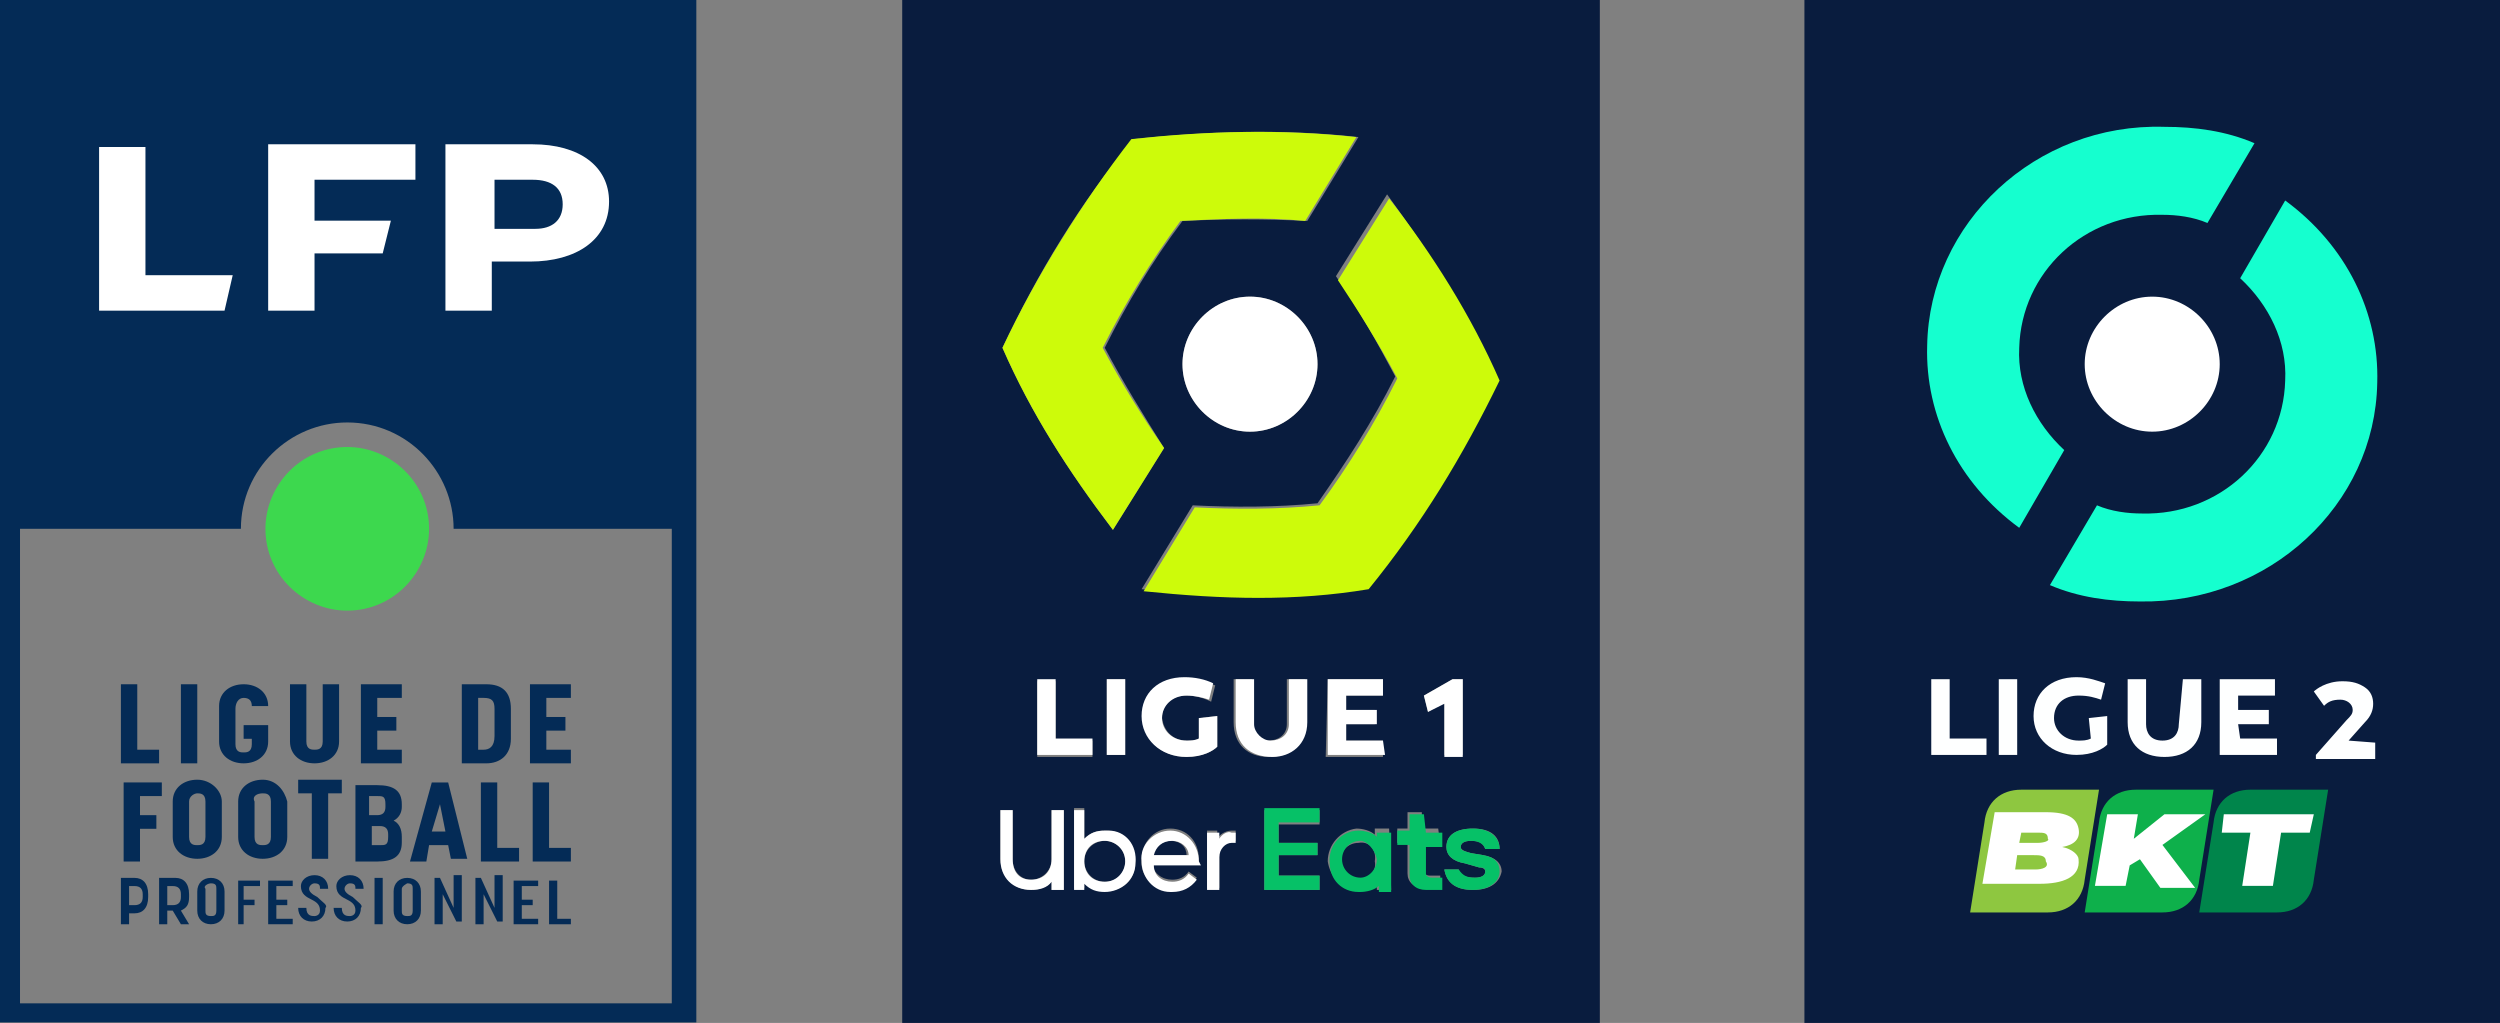
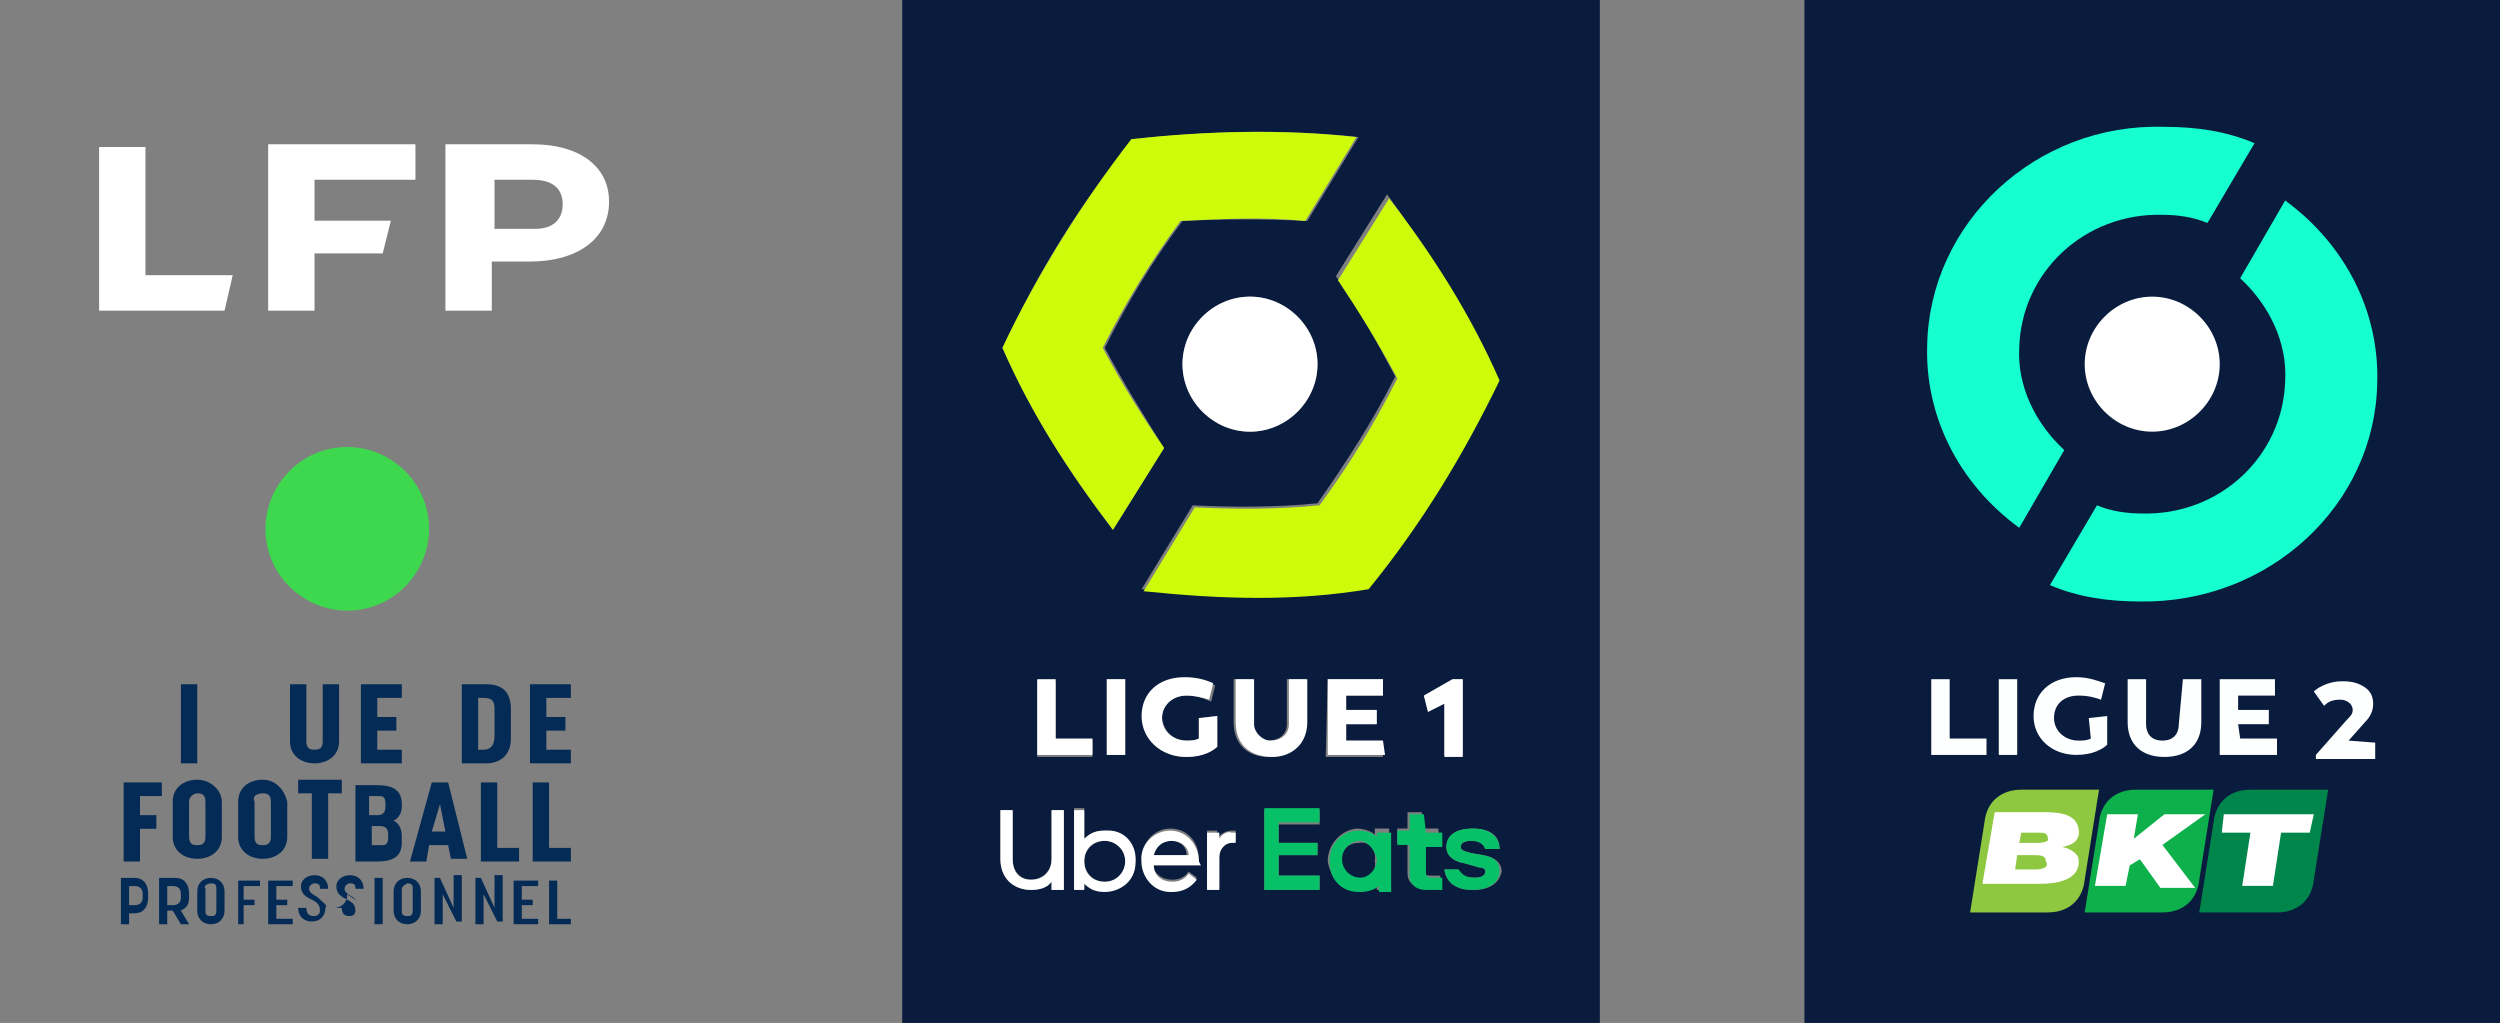
<svg xmlns="http://www.w3.org/2000/svg" version="1.1" id="Laag_1" x="0px" y="0px" viewBox="0 0 122.2 50" style="enable-background:new 0 0 122.2 50;" xml:space="preserve">
  <rect x="0" y="0" width="122.2" height="50" fill="#808080" stroke="none" />
  <style type="text/css">
	.st0{fill:#091C3E;}
	.st1{fill:#FFFFFF;}
	.st2{fill:#15FFCF;}
	.st3{fill-rule:evenodd;clip-rule:evenodd;fill:#8EC740;}
	.st4{fill-rule:evenodd;clip-rule:evenodd;fill:#0EB04B;}
	.st5{fill-rule:evenodd;clip-rule:evenodd;fill:#00854B;}
	.st6{fill-rule:evenodd;clip-rule:evenodd;fill:#FFFFFF;}
	.st7{fill:#FEFFFF;}
	.st8{fill:#042B56;}
	.st9{fill:#3DD84E;}
	.st10{fill:#06C167;}
	.st11{fill:#CDFB0A;}
</style>
  <g>
    <rect x="88.2" y="0" class="st0" width="34.1" height="50" />
    <g>
      <path class="st1" d="M108.5,17.8c0,1.8-1.5,3.3-3.3,3.3c-1.8,0-3.3-1.5-3.3-3.3c0-1.8,1.5-3.3,3.3-3.3    C107,14.5,108.5,16,108.5,17.8" />
      <path class="st2" d="M98.7,17c0.1-3.7,3.2-6.6,7-6.5c0.7,0,1.5,0.1,2.2,0.4l2.3-3.9c-1.4-0.6-2.9-0.8-4.4-0.8    C99.5,6,94.3,10.9,94.2,16.9c-0.1,3.4,1.5,6.7,4.5,8.9l2.2-3.8C99.5,20.7,98.6,18.9,98.7,17" />
      <path class="st2" d="M111.7,18.6c-0.1,3.7-3.2,6.6-7,6.5c-0.7,0-1.5-0.1-2.2-0.4l-2.3,3.9c1.4,0.6,2.9,0.8,4.4,0.8    c6.3,0.1,11.5-4.7,11.6-10.7c0.1-3.4-1.5-6.7-4.5-8.9l-2.2,3.8C110.9,14.9,111.8,16.7,111.7,18.6" />
    </g>
    <g>
      <path class="st3" d="M100.1,44.6c1,0,1.7-0.6,1.8-1.6l0.7-4.4h-3.8c-1,0-1.7,0.6-1.8,1.6l-0.7,4.4H100.1z" />
      <path class="st4" d="M105.7,44.6c1,0,1.7-0.6,1.8-1.6l0.7-4.4h-3.8c-1,0-1.7,0.6-1.8,1.6l-0.7,4.4H105.7z" />
      <path class="st5" d="M111.3,44.6c1,0,1.7-0.6,1.8-1.6l0.7-4.4h-3.8c-1,0-1.7,0.6-1.8,1.6l-0.7,4.4H111.3z" />
      <path class="st6" d="M100.8,41.4L100.8,41.4L100.8,41.4c0.6-0.1,0.9-0.4,0.8-0.9c-0.1-0.5-0.5-0.8-1.6-0.8h-2.5l-0.6,3.5h2.8    c1.1,0,2-0.3,1.9-1.2C101.6,41.8,101.3,41.5,100.8,41.4 M99.5,42.5h-1l0.1-0.7h0.8c0.3,0,0.6,0,0.6,0.3    C100.2,42.4,99.8,42.5,99.5,42.5 M99.6,41.2h-0.9l0.1-0.5h0.8c0.3,0,0.5,0,0.5,0.3C100.2,41.1,99.9,41.2,99.6,41.2 M105.8,39.8    l-1.5,1.2l0,0l0.2-1.2h-1.5l-0.6,3.5h1.5l0.2-1l0.5-0.3l1,1.4h1.7l-1.6-2.1l2.1-1.5L105.8,39.8L105.8,39.8z M108.7,39.8l-0.1,0.9    h1.4l-0.4,2.6h1.5l0.4-2.6h1.4l0.2-0.9H108.7z" />
    </g>
    <path class="st7" d="M102.2,36.1c-0.2,0.1-0.4,0.1-0.6,0.1c-0.7,0-1.2-0.5-1.2-1.1c0-0.7,0.5-1.1,1.2-1.1c0.5,0,0.8,0.1,1.1,0.2   l0.2-0.8c-0.3-0.1-0.8-0.3-1.4-0.3c-1.3,0-2.1,0.8-2.1,1.9c0,1.1,0.9,1.9,2.1,1.9c0.8,0,1.3-0.3,1.5-0.5V35l-0.9,0.1L102.2,36.1   L102.2,36.1z M95.3,33.2h-0.9v3.7h2.7v-0.8h-1.8V33.2z M97.7,36.9h0.9v-3.7h-0.9V36.9z M109.4,35.4h1.5v-0.7h-1.5V34h1.8v-0.8h-2.7   v3.7h2.8v-0.8h-1.8L109.4,35.4L109.4,35.4z M106.5,35.4c0,0.4-0.2,0.8-0.8,0.8c-0.6,0-0.8-0.4-0.8-0.8v-2.2h-0.9v2.1   c0,1.1,0.7,1.7,1.8,1.7c1.1,0,1.8-0.6,1.8-1.7v-2.1h-0.9L106.5,35.4L106.5,35.4z M114.8,36.2L114.8,36.2l0.8-0.9   c0.3-0.3,0.4-0.6,0.4-0.9c0-0.3-0.1-0.6-0.4-0.8c-0.3-0.2-0.6-0.3-1.1-0.3c-0.8,0-1.3,0.4-1.4,0.5l0.5,0.7c0.2-0.2,0.4-0.3,0.8-0.3   c0.3,0,0.6,0.2,0.6,0.5c0,0.2-0.1,0.3-0.3,0.5l-1.5,1.7v0.2h2.9v-0.8L114.8,36.2L114.8,36.2z" />
  </g>
  <g transform="matrix(1.333 0 0 -1.333 -356.266 201.138)">
    <g>
-       <path class="st8" d="M267.2,113.4h25.6v37.5h-25.6V113.4z M292,114.1h-24v17.4h8.1c0,2.2,1.8,3.9,3.9,3.9c2.2,0,3.9-1.8,3.9-3.9h8    V114.1z" />
      <path class="st8" d="M271.7,118.7V117h0.3v0.4h0.2c0.3,0,0.5,0.2,0.5,0.6v0.1c0,0.4-0.2,0.6-0.5,0.6H271.7z M272,118.4h0.2    c0.2,0,0.3-0.1,0.3-0.3V118c0-0.2-0.1-0.3-0.3-0.3H272V118.4z" />
      <path class="st8" d="M273.1,118.7V117h0.3v0.5h0.2l0.3-0.5l0,0h0.3l-0.3,0.5c0.2,0.1,0.3,0.2,0.3,0.5v0.1c0,0.4-0.2,0.6-0.5,0.6    H273.1z M273.4,118.4h0.2c0.2,0,0.3-0.1,0.3-0.3V118c0-0.2-0.1-0.3-0.3-0.3h-0.2V118.4z" />
      <path class="st8" d="M275,118.7c-0.3,0-0.5-0.2-0.5-0.5v-0.7c0-0.3,0.2-0.5,0.5-0.5c0.3,0,0.5,0.2,0.5,0.5v0.7    C275.5,118.5,275.3,118.7,275,118.7z M275,118.5c0.2,0,0.2-0.1,0.2-0.2v-0.8c0-0.2-0.1-0.2-0.2-0.2c-0.2,0-0.2,0.1-0.2,0.2v0.8    C274.7,118.4,274.9,118.5,275,118.5z" />
      <path class="st8" d="M282.2,118.7c-0.3,0-0.5-0.2-0.5-0.5v-0.7c0-0.3,0.2-0.5,0.5-0.5c0.3,0,0.5,0.2,0.5,0.5v0.7    C282.7,118.5,282.5,118.7,282.2,118.7L282.2,118.7z M282.2,118.5c0.2,0,0.2-0.1,0.2-0.2v-0.8c0-0.2-0.1-0.2-0.2-0.2    c-0.2,0-0.2,0.1-0.2,0.2v0.8C282,118.4,282.2,118.5,282.2,118.5L282.2,118.5z" />
      <path class="st8" d="M283.1,122.2l-0.8-2.9h0.6l0.1,0.6h0.7l0.1-0.5l0,0h0.6l-0.7,2.8l0,0h0L283.1,122.2z M283.4,121.4l0.2-1h-0.5    L283.4,121.4z" />
      <path class="st8" d="M284.2,125.8v-2.9h0.9c0.5,0,0.9,0.3,0.9,0.9v1.1c0,0.6-0.3,0.9-0.9,0.9L284.2,125.8z M284.8,125.3h0.2    c0.3,0,0.4-0.1,0.4-0.4v-1c0-0.4-0.2-0.5-0.4-0.5h-0.2V125.3z" />
      <path class="st8" d="M280.3,122.2v-2.9h0.8c0.6,0,0.9,0.2,0.9,0.7v0.2c0,0.3-0.1,0.5-0.3,0.6c0.2,0.1,0.3,0.3,0.3,0.5v0.1    c0,0.5-0.3,0.7-0.9,0.7H280.3z M280.9,121.7h0.2c0.2,0,0.3,0,0.3-0.3v-0.1c0-0.2-0.1-0.3-0.3-0.3h-0.3V121.7z M280.9,120.6h0.3    c0.2,0,0.3-0.1,0.3-0.3v-0.1c0-0.3-0.1-0.3-0.3-0.3h-0.3V120.6z" />
      <path class="st8" d="M276.9,122.3c-0.5,0-0.9-0.3-0.9-0.8v-1.3c0-0.5,0.4-0.8,0.9-0.8c0.5,0,0.9,0.3,0.9,0.8v1.3    C277.7,121.9,277.4,122.3,276.9,122.3z M276.9,121.8c0.1,0,0.3,0,0.3-0.3v-1.3c0-0.3-0.2-0.3-0.3-0.3c-0.1,0-0.3,0-0.3,0.3v1.3    C276.5,121.7,276.7,121.8,276.9,121.8z" />
      <path class="st8" d="M274.5,122.3c-0.5,0-0.9-0.3-0.9-0.8v-1.3c0-0.5,0.4-0.8,0.9-0.8c0.5,0,0.9,0.3,0.9,0.8v1.3    C275.4,121.9,275,122.3,274.5,122.3z M274.5,121.8c0.1,0,0.3,0,0.3-0.3v-1.3c0-0.3-0.2-0.3-0.3-0.3c-0.1,0-0.3,0-0.3,0.3v1.3    C274.2,121.7,274.4,121.8,274.5,121.8z" />
      <path class="st8" d="M277.1,117h0.9v0.2h-0.6v0.5h0.4v0.2h-0.4v0.5h0.6v0.2h-0.9V117z" />
      <path class="st8" d="M275.9,117h0.3v0.7h0.4v0.2h-0.4v0.5h0.6v0.2h-0.8V117z" />
      <path class="st8" d="M278.9,118c-0.2,0.1-0.3,0.2-0.3,0.3c0,0.1,0.1,0.2,0.2,0.2c0.2,0,0.2-0.1,0.2-0.2v0h0.3v0    c0,0.3-0.2,0.5-0.5,0.5c-0.3,0-0.5-0.2-0.5-0.4c0-0.3,0.2-0.4,0.4-0.5c0.2-0.1,0.3-0.2,0.3-0.4c0-0.2-0.2-0.2-0.2-0.2    c-0.1,0-0.3,0-0.3,0.3v0h-0.3v0c0-0.3,0.2-0.5,0.5-0.5c0.3,0,0.5,0.2,0.5,0.5C279.3,117.7,279.1,117.8,278.9,118" />
      <path class="st8" d="M286.1,117h0.9v0.2h-0.6v0.5h0.4v0.2h-0.4v0.5h0.6v0.2h-0.9V117z" />
      <path class="st8" d="M287.7,117.2v1.4h-0.3V117h0.8v0.2H287.7z" />
      <path class="st8" d="M281,117h0.3v1.7H281V117z" />
-       <path class="st8" d="M280.2,118c-0.2,0.1-0.3,0.2-0.3,0.3c0,0.1,0.1,0.2,0.2,0.2c0.2,0,0.2-0.1,0.2-0.2v0h0.3v0    c0,0.3-0.2,0.5-0.5,0.5c-0.3,0-0.5-0.2-0.5-0.4c0-0.3,0.2-0.4,0.4-0.5c0.2-0.1,0.3-0.2,0.3-0.4c0-0.2-0.2-0.2-0.2-0.2    c-0.1,0-0.3,0-0.3,0.3v0h-0.3v0c0-0.3,0.2-0.5,0.5-0.5c0.3,0,0.5,0.2,0.5,0.5C280.6,117.7,280.4,117.8,280.2,118" />
+       <path class="st8" d="M280.2,118c-0.2,0.1-0.3,0.2-0.3,0.3c0,0.1,0.1,0.2,0.2,0.2c0.2,0,0.2-0.1,0.2-0.2v0h0.3v0    c0,0.3-0.2,0.5-0.5,0.5c-0.3,0-0.5-0.2-0.5-0.4c0-0.3,0.2-0.4,0.4-0.5c0.2-0.1,0.3-0.2,0.3-0.4c0-0.2-0.2-0.2-0.2-0.2    c-0.1,0-0.3,0-0.3,0.3v0h-0.3v0c0.3,0,0.5,0.2,0.5,0.5C280.6,117.7,280.4,117.8,280.2,118" />
      <path class="st8" d="M285.4,117.6l-0.5,1.1h-0.2V117h0.3v1.1l0.5-1l0,0h0.2v1.7h-0.3V117.6z" />
      <path class="st8" d="M283.9,117.6l-0.5,1.1h-0.2V117h0.3v1.1l0.5-1l0,0h0.2v1.7h-0.3V117.6z" />
      <path class="st8" d="M278.7,119.4h0.6v2.4h0.5v0.5h-1.6v-0.5h0.5V119.4z" />
      <path class="st8" d="M284.9,122.2v-2.9h1.4v0.5h-0.8v2.4H284.9z" />
      <path class="st8" d="M286.8,122.2v-2.9h1.4v0.5h-0.8v2.4H286.8z" />
      <path class="st8" d="M272.3,121.7h0.9v0.5h-1.4v-2.9h0.6v1.2h0.6v0.5h-0.6V121.7z" />
      <path class="st8" d="M288.2,123.4h-0.9v0.7h0.7v0.5h-0.7v0.7h0.9v0.5h-1.5v-2.9h1.5V123.4z" />
-       <path class="st8" d="M273.1,123.4h-0.8v2.4h-0.6v-2.9h1.4V123.4z" />
      <path class="st8" d="M282,123.4h-0.9v0.7h0.7v0.5h-0.7v0.7h0.9v0.5h-1.5v-2.9h1.5V123.4z" />
      <path class="st8" d="M279.7,123.7v2.1h-0.6v-2.1c0-0.3-0.2-0.3-0.3-0.3c-0.1,0-0.3,0-0.3,0.3v2.1h-0.6v-2.1c0-0.5,0.4-0.8,0.9-0.8    C279.3,122.9,279.7,123.2,279.7,123.7" />
-       <path class="st8" d="M277.1,123.7v0.6h-0.9v-0.5h0.3v-0.2c0-0.3-0.2-0.3-0.3-0.3c-0.1,0-0.3,0-0.3,0.3v1.3c0,0.2,0.1,0.4,0.3,0.4    c0.2,0,0.3-0.1,0.3-0.3v0h0.6l0,0c0,0.5-0.4,0.8-0.9,0.8c-0.5,0-0.9-0.3-0.9-0.8v-1.3c0-0.5,0.4-0.8,0.9-0.8    C276.7,122.9,277.1,123.2,277.1,123.7" />
      <path class="st8" d="M274.5,125.8h-0.6v-2.9h0.6V125.8z" />
    </g>
    <path class="st9" d="M283,131.5c0-1.6-1.3-3-3-3c-1.6,0-3,1.3-3,3c0,1.6,1.3,3,3,3C281.6,134.5,283,133.2,283,131.5" />
    <path class="st1" d="M277.1,139.5h1.7v2.1h2.5l0.3,1.2h-2.8v1.5h3.7v1.3h-5.4V139.5z" />
    <path class="st1" d="M272.6,145.5h-1.7v-6h4.6l0.3,1.3h-3.2V145.5z" />
    <path class="st1" d="M283.6,145.5v-6h1.7v1.8h1.4c1.7,0,2.9,0.8,2.9,2.2c0,1.3-1.1,2.1-2.8,2.1H283.6z M285.3,144.3h1.5   c0.7,0,1.1-0.3,1.1-0.9c0-0.6-0.4-0.9-1-0.9h-1.5V144.3z" />
  </g>
  <g>
    <path class="st0" d="M66.4,41.2c-0.5,0-0.9,0.4-0.9,0.9s0.4,0.9,0.9,0.9h0c0.5,0,0.9-0.4,0.8-0.9v0C67.3,41.5,66.9,41.1,66.4,41.2   L66.4,41.2z M57.2,41.1c-0.4,0-0.8,0.3-0.9,0.7h1.7C58,41.4,57.7,41.1,57.2,41.1z M54,41.1c-0.5,0-1,0.4-1,1c0,0.5,0.4,1,1,1   s1-0.4,1-1v0C55,41.5,54.5,41.1,54,41.1L54,41.1z" />
    <path class="st0" d="M44.1,0v50h34.1V0H44.1z M73.2,18.5c-1.8,3.8-3.8,7-6.4,10.2c-3.6,0.6-7.1,0.5-11,0.1l2.5-4.1   c2,0.1,4.1,0.1,6.1-0.1c1.4-2,2.7-4,3.8-6.2c-0.9-1.7-1.8-3.3-2.9-4.9l2.5-4C69.9,12.4,71.8,15.3,73.2,18.5z M69.8,34.8L69.6,34   l1.4-0.8h0.5v3.7h-0.9v-2.6L69.8,34.8L69.8,34.8z M58,36.2c0.2,0,0.4,0,0.6-0.1v-1l0.9-0.1v1.5C59.3,36.7,58.8,37,58,37   c-1.2,0-2.1-0.8-2.1-1.9s0.8-1.9,2.1-1.9c0.5,0,0.9,0.1,1.4,0.3l-0.2,0.8C58.8,34.1,58.4,34,58,34c-0.7,0-1.2,0.4-1.2,1.1   C56.9,35.8,57.4,36.2,58,36.2L58,36.2z M57.8,17.8c0-1.8,1.5-3.3,3.3-3.3c1.8,0,3.3,1.5,3.3,3.3s-1.5,3.3-3.3,3.3   C59.3,21.1,57.8,19.6,57.8,17.8z M55.4,6.8c3.7-0.4,7.4-0.5,11-0.1l-2.5,4.1c-2-0.1-4.1-0.1-6.1,0c-1.5,2-2.7,4-3.8,6.2   c0.9,1.7,1.9,3.3,2.9,4.9l-2.5,4c-2.2-2.9-4-5.7-5.4-8.9C50.7,13.4,52.8,9.9,55.4,6.8L55.4,6.8z M55,33.2v3.7h-0.9v-3.7H55z    M53.4,36.2V37h-2.7v-3.7h0.9v2.9L53.4,36.2L53.4,36.2z M52,43.5h-0.6v-0.4c-0.3,0.3-0.6,0.4-1,0.4c-0.8,0-1.5-0.6-1.5-1.5v-2.4   h0.6V42c0,0.6,0.4,1,0.9,1c0.5,0,1-0.4,1-1v-2.4H52L52,43.5L52,43.5z M54,43.5c-0.4,0-0.7-0.2-1-0.4v0.3h-0.5v-3.9H53V41   c0.3-0.3,0.6-0.4,1-0.4h0.1c0.8,0,1.4,0.7,1.4,1.5C55.5,43,54.9,43.6,54,43.5L54,43.5z M57.3,43c0.3,0,0.6-0.1,0.8-0.4l0.4,0.3   c-0.3,0.4-0.7,0.6-1.2,0.6h-0.1c-0.8,0-1.5-0.7-1.4-1.5c0-0.8,0.6-1.5,1.4-1.5c0.8,0,1.4,0.6,1.4,1.5v0.2h-2.3   C56.4,42.7,56.8,43,57.3,43L57.3,43z M60.4,41.1h-0.2c-0.4,0-0.6,0.3-0.6,0.7v1.6H59v-2.8h0.5V41h0c0.1-0.2,0.4-0.4,0.7-0.4h0.2   V41.1z M60.3,35.3v-2.1h0.9v2.2c0,0.4,0.4,0.8,0.8,0.8c0.5,0,0.9-0.3,0.9-0.8l0-2.2h0.9v2.1c0,1.1-0.7,1.7-1.8,1.7   C61,37,60.3,36.4,60.3,35.3z M64.5,40.3h-2v0.9h1.9v0.6h-1.9v1h2v0.7h-2.7v-3.9h2.7V40.3L64.5,40.3z M64.9,33.2h2.7V34h-1.8v0.7   h1.4v0.7h-1.4l0,0.8h1.8v0.8h-2.8L64.9,33.2L64.9,33.2L64.9,33.2z M68,43.5h-0.7v-0.3c-0.3,0.2-0.6,0.3-0.9,0.3h-0.1   c-0.8-0.1-1.3-0.7-1.4-1.4c0-0.8,0.6-1.5,1.4-1.6c0.3,0,0.7,0.1,0.9,0.3v-0.3l0.7,0L68,43.5L68,43.5z M70.4,41.3h-0.8v1.3   c0,0.1,0.1,0.2,0.3,0.2h0.5v0.6h-0.8c-0.5,0-0.8-0.3-0.8-0.7v-1.5h-0.5v-0.7h0.5v-0.8h0.7v0.8h0.8L70.4,41.3z M72,43.5   c-0.9,0-1.3-0.4-1.4-1h0.7c0.1,0.3,0.3,0.4,0.8,0.4c0.3,0,0.5-0.1,0.5-0.3c0-0.1-0.1-0.2-0.3-0.2l-0.7-0.2   c-0.6-0.1-0.9-0.4-0.9-0.8c0-0.6,0.5-0.9,1.3-0.9c0.9,0,1.3,0.4,1.3,1h-0.7c-0.1-0.3-0.3-0.4-0.7-0.4c-0.3,0-0.5,0.1-0.5,0.3   c0,0.1,0.1,0.2,0.5,0.3l0.6,0.1c0.6,0.1,0.9,0.4,0.9,0.8C73.3,43.1,72.9,43.5,72,43.5L72,43.5z" />
    <path class="st10" d="M69.6,39.8h-0.7v0.8h-0.6v0.7h0.6v1.5c0,0.4,0.3,0.7,0.8,0.7h0.8v-0.6h-0.5c-0.2,0-0.3-0.1-0.3-0.2v-1.3h0.8   v-0.7h-0.8L69.6,39.8L69.6,39.8z M61.8,43.5h2.7v-0.7h-2v-1h1.9v-0.6h-1.9v-1h2v-0.7h-2.7V43.5z M67.3,40.9   c-0.2-0.2-0.6-0.3-0.9-0.3c-0.8,0-1.5,0.7-1.4,1.6c0,0.8,0.6,1.4,1.4,1.4h0.1c0.3,0,0.7-0.1,0.9-0.3v0.3H68v-2.9l-0.7,0L67.3,40.9   L67.3,40.9z M67.3,42L67.3,42c0,0.5-0.4,0.9-0.8,0.9h0c-0.5,0-0.9-0.4-0.9-0.9c0-0.5,0.4-0.9,0.9-0.9C66.8,41.1,67.2,41.5,67.3,42   L67.3,42L67.3,42z M72.5,41.8l-0.6-0.1c-0.3-0.1-0.5-0.1-0.5-0.3c0-0.2,0.2-0.3,0.5-0.3c0.3,0,0.6,0.1,0.7,0.4h0.7   c0-0.6-0.5-1-1.3-1c-0.8,0-1.3,0.3-1.3,0.9c0,0.4,0.3,0.7,0.9,0.8l0.7,0.2c0.3,0,0.3,0.1,0.3,0.2c0,0.2-0.2,0.3-0.5,0.3   c-0.4,0-0.6-0.1-0.8-0.4h-0.7c0.1,0.6,0.5,1,1.4,1c0.8,0,1.3-0.4,1.3-0.9C73.3,42.2,73.1,41.9,72.5,41.8L72.5,41.8z" />
    <path class="st1" d="M59.6,41L59.6,41l0-0.3H59v2.8h0.6v-1.6c0-0.4,0.3-0.7,0.6-0.7h0.2v-0.5h-0.2C60,40.6,59.7,40.8,59.6,41z    M58.6,42.1c0-0.8-0.6-1.5-1.4-1.5c-0.8,0-1.5,0.7-1.4,1.5c0,0.8,0.6,1.5,1.4,1.5h0.1c0.5,0,0.9-0.2,1.2-0.6l-0.4-0.3   c-0.2,0.3-0.5,0.4-0.8,0.4c-0.5,0-0.9-0.3-0.9-0.8h2.3L58.6,42.1L58.6,42.1z M56.4,41.8c0.1-0.4,0.4-0.7,0.9-0.7   c0.4,0,0.8,0.3,0.8,0.7C58.1,41.8,56.4,41.8,56.4,41.8z M51.4,42c0,0.6-0.4,1-1,1s-0.9-0.4-0.9-1v-2.4h-0.6V42   c0,0.9,0.6,1.5,1.5,1.5c0.4,0,0.8-0.1,1-0.4v0.4H52v-3.9h-0.6L51.4,42L51.4,42z M54.2,40.6H54c-0.4,0-0.7,0.1-1,0.4v-1.4h-0.5v3.9   H53v-0.3c0.3,0.3,0.6,0.4,1,0.4c0.8,0,1.5-0.6,1.5-1.4C55.6,41.3,55,40.6,54.2,40.6L54.2,40.6z M55,42.1c0,0.5-0.4,1-1,1   s-1-0.4-1-1s0.4-1,1-1C54.5,41.1,55,41.5,55,42.1z M63.9,35.3v-2.1h-0.9l0,2.2c0,0.5-0.4,0.8-0.9,0.8c-0.4,0-0.8-0.4-0.8-0.8v-2.2   h-0.9v2.1c0,1.1,0.7,1.7,1.8,1.7C63.1,37,63.9,36.4,63.9,35.3z M67.6,36.2h-1.8v-0.8h1.5v-0.7h-1.5V34h1.8v-0.8h-2.7v3.7h2.8   L67.6,36.2L67.6,36.2z M58,34c0.4,0,0.8,0.1,1.1,0.2l0.2-0.8c-0.4-0.2-0.9-0.3-1.4-0.3c-1.3,0-2.1,0.8-2.1,1.9S56.7,37,58,37   c0.8,0,1.3-0.3,1.5-0.5V35l-0.9,0.1v1c-0.2,0.1-0.4,0.1-0.6,0.1c-0.7,0-1.2-0.5-1.2-1.1S57.3,34,58,34L58,34z M71.5,36.9v-3.7H71   L69.6,34l0.2,0.8l0.8-0.4v2.6H71.5L71.5,36.9z M50.7,33.2v3.7h2.7v-0.8h-1.8v-2.9H50.7z M54.1,33.2H55v3.7h-0.9V33.2z" />
    <path class="st11" d="M68.3,18.5c-1.1,2.2-2.4,4.3-3.8,6.2c-2,0.2-4.1,0.2-6.1,0.1l-2.5,4.1c3.9,0.4,7.4,0.5,11-0.1   c2.6-3.2,4.6-6.5,6.4-10.2c-1.4-3.2-3.3-6.2-5.4-8.9l-2.5,4C66.4,15.2,67.4,16.8,68.3,18.5z M56.9,21.9c-1.1-1.6-2.1-3.2-3-4.9   c1.1-2.2,2.4-4.3,3.8-6.2c2-0.1,4.1-0.2,6.1,0l2.5-4.1c-3.7-0.4-7.3-0.3-11,0.1C52.9,9.9,50.7,13.4,49,17c1.4,3.2,3.2,6,5.4,8.9   L56.9,21.9L56.9,21.9z" />
    <path class="st1" d="M61.1,21.1c1.8,0,3.3-1.5,3.3-3.3c0-1.8-1.5-3.3-3.3-3.3s-3.3,1.5-3.3,3.3S59.3,21.1,61.1,21.1z" />
  </g>
</svg>